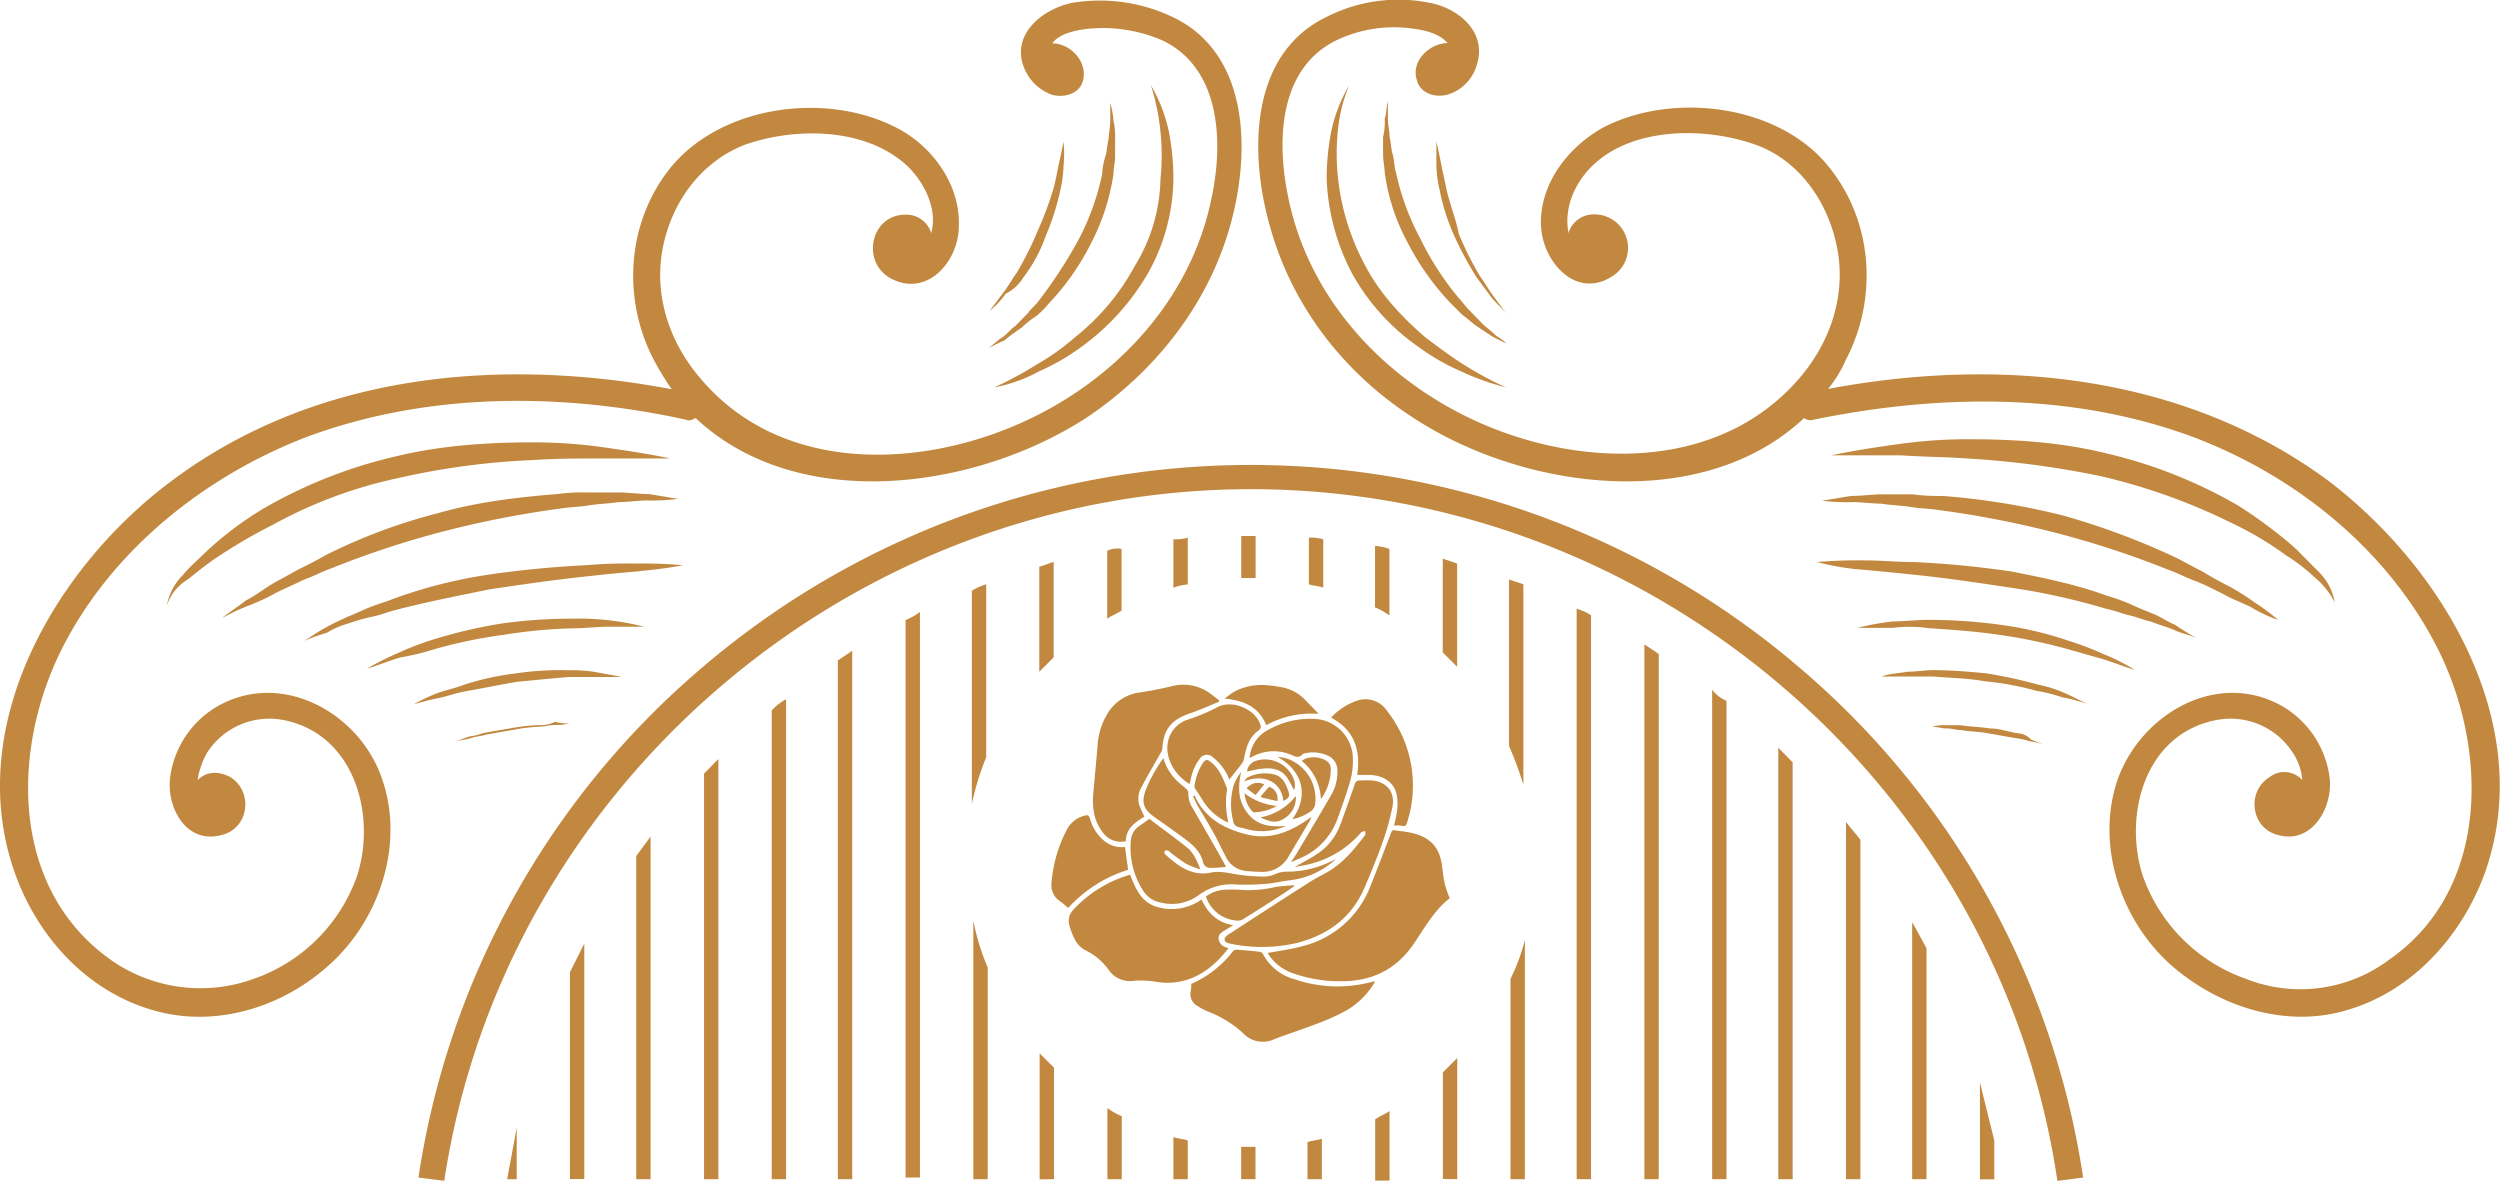
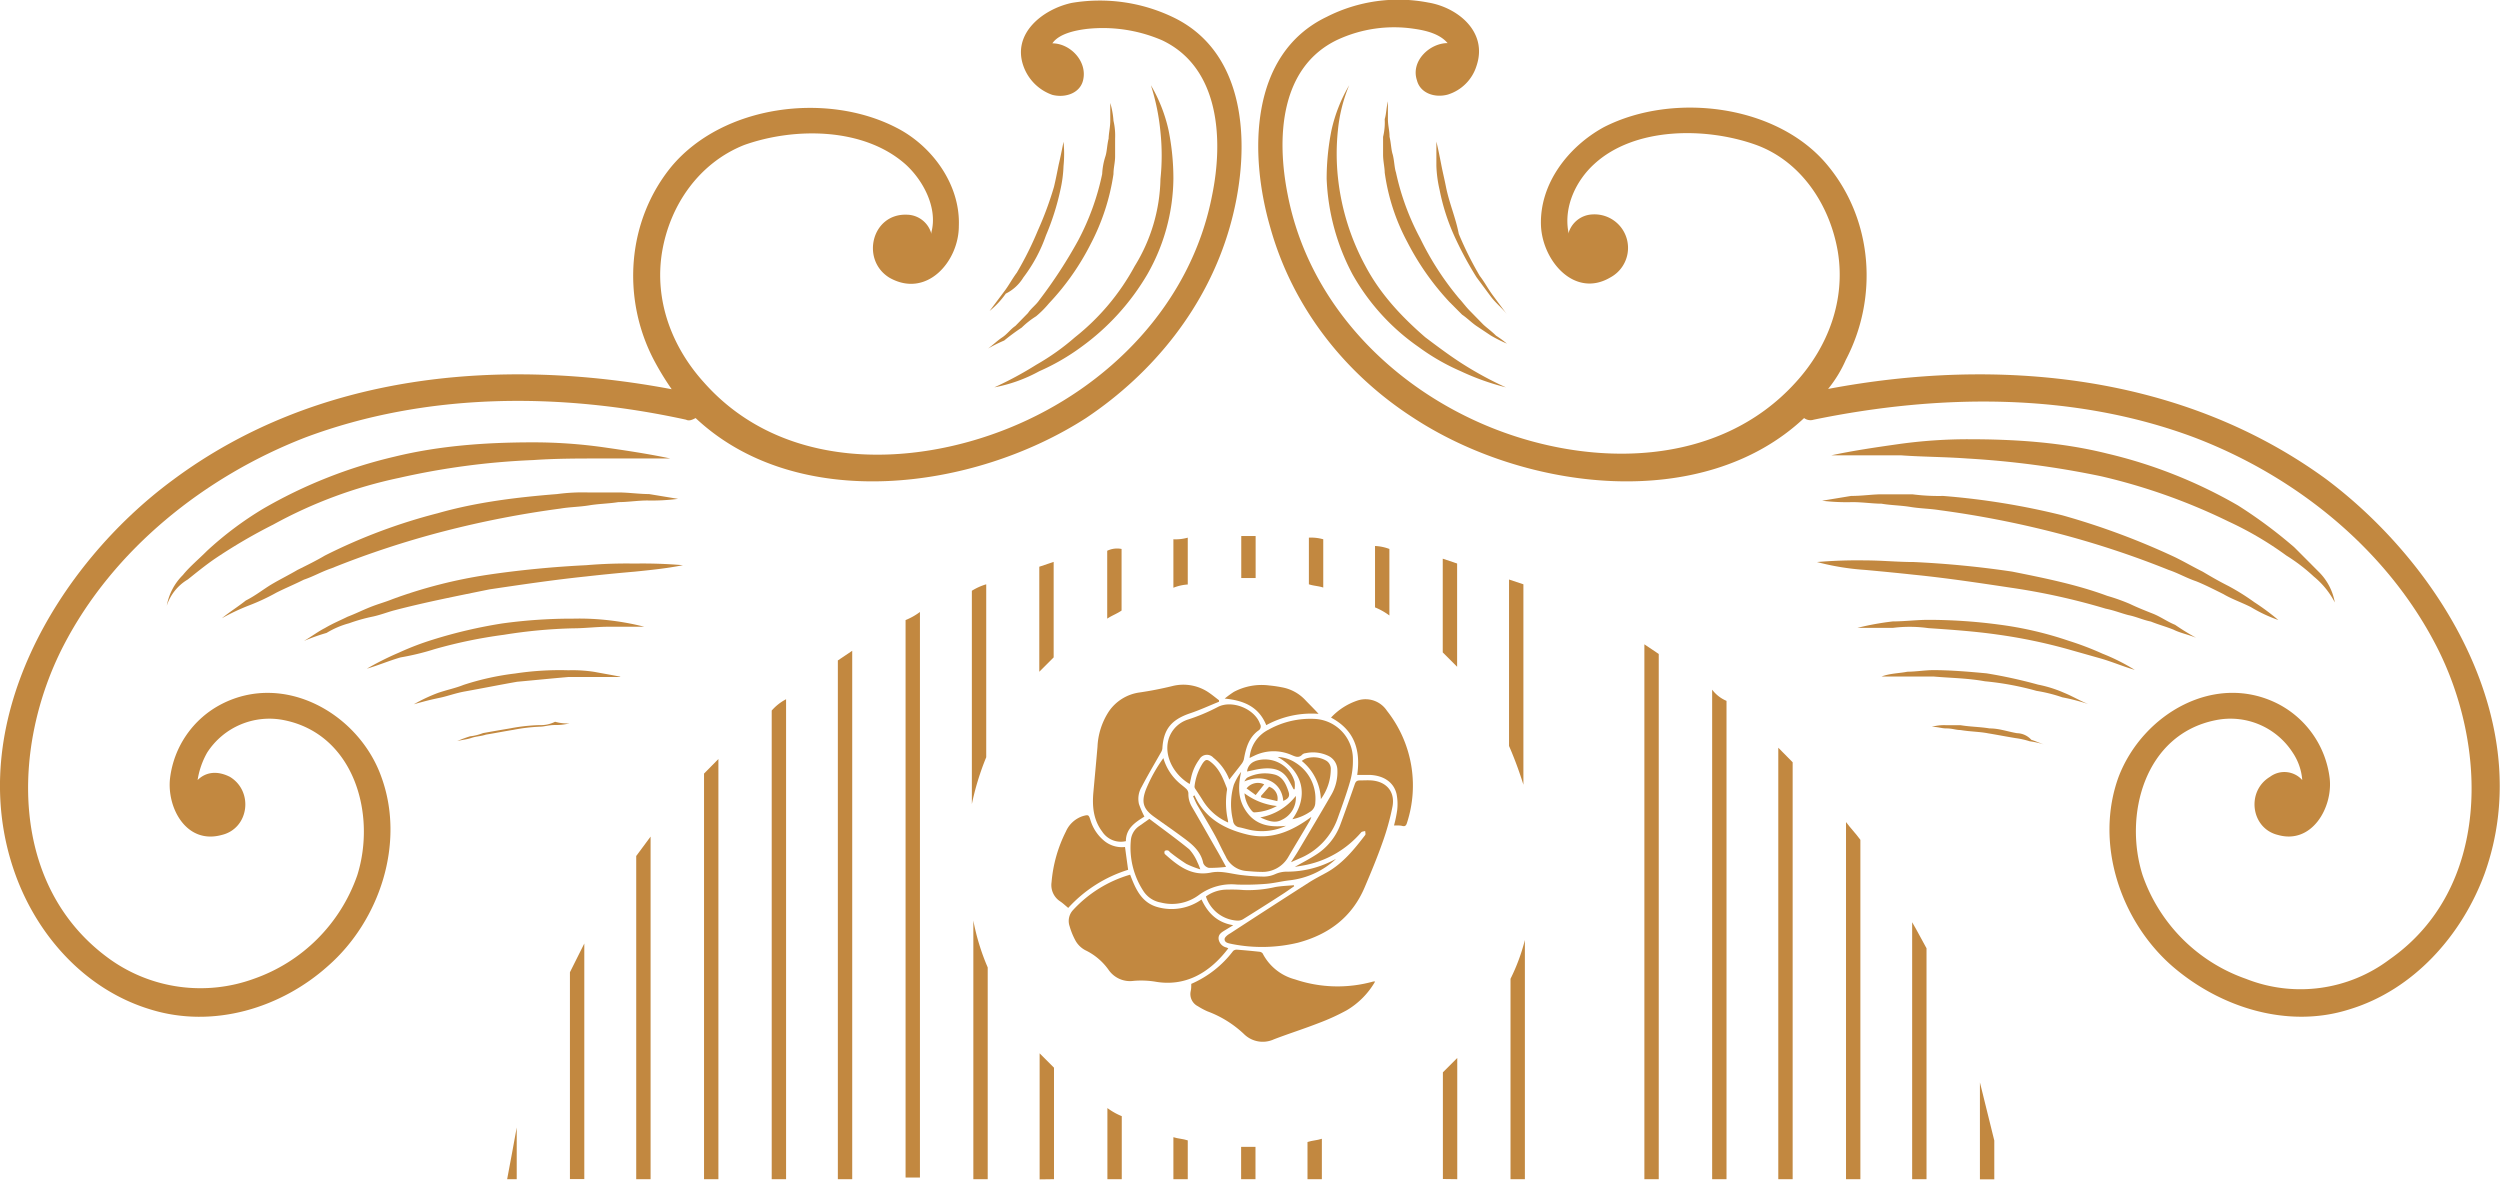
<svg xmlns="http://www.w3.org/2000/svg" viewBox="0 0 521.99 246.55">
  <defs>
    <style>.cls-1{fill:#c28840;}</style>
  </defs>
  <g id="Layer_2" data-name="Layer 2">
    <g id="Layer_1-2" data-name="Layer 1">
      <path class="cls-1" d="M57.73,123.73c2-1,3.7-1.69,5.72-2.7,2-.67,3.71-1.68,5.73-2.36a191.25,191.25,0,0,1,23.58-7.76A205,205,0,0,1,117,106.19c2-.34,4-.34,6.06-.68s4-.34,6.06-.67c2,0,4-.34,6.06-.34a42.51,42.51,0,0,0,6.4-.34l-6.06-1c-2,0-4.38-.34-6.4-.34h-6.4a40.39,40.39,0,0,0-6.4.34c-8.42.67-16.84,1.69-24.92,4A116.42,116.42,0,0,0,67.83,116c-1.68,1-3.7,2-5.72,3-1.69,1-3.71,2-5.39,3s-3.37,2.37-5.39,3.38c-1.69,1.35-3.37,2.36-5,3.71a44.73,44.73,0,0,1,5.72-2.7A43.53,43.53,0,0,0,57.73,123.73Z" />
      <path class="cls-1" d="M90.74,135.54a100.7,100.7,0,0,1,14.48-3,105.8,105.8,0,0,1,14.48-1.35c2.36,0,5-.33,7.41-.33h7.41a55,55,0,0,0-7.41-1.35,54.07,54.07,0,0,0-7.41-.34,106.57,106.57,0,0,0-14.82,1,101.12,101.12,0,0,0-14.48,3.38,57.81,57.81,0,0,0-7.07,2.7,62.28,62.28,0,0,0-6.74,3.37c2.36-.68,4.71-1.69,7.07-2.36A53.46,53.46,0,0,0,90.74,135.54Z" />
      <path class="cls-1" d="M72.88,130.14a35.8,35.8,0,0,1,4.72-1.35c1.68-.33,3.37-1,4.71-1.35,6.4-1.68,13.14-3,19.88-4.38,6.73-1,13.47-2,20.21-2.7,3-.34,6.39-.68,10.1-1,3.37-.34,6.74-.68,10.1-1.35a100.14,100.14,0,0,0-10.1-.34,100.14,100.14,0,0,0-10.1.34c-6.74.33-13.81,1-20.55,2A100.93,100.93,0,0,0,82,125.08c-1.69.68-3,1-4.72,1.69s-3,1.35-4.71,2c-1.35.68-3,1.35-4.72,2.36-1.35.68-2.69,1.69-4.38,2.7a40.42,40.42,0,0,1,4.72-1.68A17.86,17.86,0,0,1,72.88,130.14Z" />
      <path class="cls-1" d="M83.33,99.78a154.39,154.39,0,0,1,28-3.72c4.72-.33,9.43-.33,14.15-.33h14.48c-4.72-1-9.43-1.69-14.15-2.37a105.09,105.09,0,0,0-14.48-1c-9.77,0-19.53.68-29,3A100.1,100.1,0,0,0,55,106.19,71.05,71.05,0,0,0,43.24,115c-1.68,1.69-3.7,3.37-5.05,5.06a12,12,0,0,0-3.37,6.41A9.92,9.92,0,0,1,39.2,121c1.69-1.35,3.71-3,5.73-4.38a112,112,0,0,1,12.12-7.09A95.21,95.21,0,0,1,83.33,99.78Z" />
      <path class="cls-1" d="M112.63,151.4a37.84,37.84,0,0,0-6.06.67c-2,.34-4,.68-5.73,1a10.63,10.63,0,0,1-2.7.67,24.83,24.83,0,0,0-2.69,1c1.35-.33,2-.33,3-.67s2-.34,3-.68c2-.33,3.71-.67,5.73-1a37,37,0,0,1,5.72-.67c.68,0,1.69-.34,3-.34a11.51,11.51,0,0,0,3-.34,9.23,9.23,0,0,1-3-.34A6.62,6.62,0,0,1,112.63,151.4Z" />
      <path class="cls-1" d="M129.47,141.28c-1.69-.34-3.71-.68-5.39-1a29.57,29.57,0,0,0-5.39-.33,61.87,61.87,0,0,0-11.11.67A56,56,0,0,0,96.8,143c-1.69.68-3.37,1-5.39,1.69a34.21,34.21,0,0,0-5,2.36c2.35-.67,3.7-1,5.39-1.35s3.36-1,5.38-1.35c3.71-.67,7.08-1.35,10.78-2,3.71-.34,7.08-.68,10.78-1h10.78Z" />
      <path class="cls-1" d="M105.89,246.21h2v-10.8C107.24,239.12,106.57,242.5,105.89,246.21Z" />
      <path class="cls-1" d="M312.36,70.08c-1-1-2-1.68-2.7-2.36L307,65c-1-1-1.69-2-2.36-2.7a60.75,60.75,0,0,1-8.08-12.48A52.6,52.6,0,0,1,291.47,36c-.33-1-.33-2.37-.67-3.72-.34-1-.34-2.36-.67-3.71,0-1.35-.34-2.36-.34-3.71V21.16c-.34,1.35-.34,2.7-.67,3.71a12.54,12.54,0,0,1-.34,3.71v3.71c0,1.35.34,2.7.34,3.72a43,43,0,0,0,4.71,14.5A55.18,55.18,0,0,0,302.59,63l2.69,2.7c1,.67,2,1.68,3,2.36l3,2a29.92,29.92,0,0,0,3.36,1.69A22.24,22.24,0,0,0,312.36,70.08Z" />
      <path class="cls-1" d="M236.91,55.58a48.13,48.13,0,0,1-12.46,14.84,49.32,49.32,0,0,1-8.08,5.74,73.91,73.91,0,0,1-8.76,4.72A31.57,31.57,0,0,0,217,77.51a45.92,45.92,0,0,0,8.76-5.06,49.78,49.78,0,0,0,13.81-15.19A41,41,0,0,0,245,37.36a51.18,51.18,0,0,0-1-10.13,32.39,32.39,0,0,0-3.7-9.44,46,46,0,0,1,2,9.78,47.11,47.11,0,0,1,0,9.79A35.81,35.81,0,0,1,236.91,55.58Z" />
      <path class="cls-1" d="M281.71,17.79A32.42,32.42,0,0,0,278,27.23a51.94,51.94,0,0,0-1,10.13,46.29,46.29,0,0,0,5.39,19.9,45.73,45.73,0,0,0,13.81,15.19A45.31,45.31,0,0,0,305,77.51a52.31,52.31,0,0,0,9.43,3.37,73.13,73.13,0,0,1-8.76-4.72c-2.69-1.69-5.39-3.71-8.08-5.74-5.06-4.38-9.43-9.11-12.47-14.84A49.73,49.73,0,0,1,279.35,37a47.11,47.11,0,0,1,0-9.79A32.38,32.38,0,0,1,281.71,17.79Z" />
      <path class="cls-1" d="M295.18,87.29c23.24,15.18,60.29,19.91,81.51,0a2.2,2.2,0,0,0,2,.34c26.27-5.4,54.22-5.74,79.48,3.71,21.22,8.1,40.09,23.28,50.53,43.53,10.77,20.91,11.45,50.61-9.77,65.45a30.9,30.9,0,0,1-30,4.05,35.1,35.1,0,0,1-21.55-21.59c-4-12.49.33-29.36,15.15-32.39a15.45,15.45,0,0,1,16.17,6.74,11.82,11.82,0,0,1,2,5.74,5,5,0,0,0-6.74-.67c-5,3-4,10.79,1.69,12.14,7.07,2,11.45-5.73,10.78-11.81A20.2,20.2,0,0,0,475.71,147c-13.14-6.75-28.29,2-33.35,15.19-5.05,13.83.34,30,11.12,39.47,10.1,8.77,24.25,13.16,37,9.11,13.47-4.05,23.58-15.52,28.29-28.34,11.12-31-8.76-64.11-33-82.33-30-21.93-68.37-25.64-104.07-18.89a26.43,26.43,0,0,0,3.7-6.07c6.74-12.83,5.73-29-3.7-40.49-10.44-12.82-32.33-15.52-46.82-8.1-7.41,4.05-13.47,11.81-13.13,20.58.33,7.42,7.07,15.18,14.48,10.8a7,7,0,0,0-3.71-13.16,5.44,5.44,0,0,0-5.05,4v-.34c-1-5.4,1.69-10.8,5.39-14.17,8.42-7.76,23.24-7.76,33.68-4.05,9.43,3.37,15.5,12.48,17.18,22.27,1.68,10.12-2,19.91-8.76,27.33-16.16,17.88-42.77,17.88-63.65,9.45s-38.06-26-42.44-48.59c-2.36-11.81-1.69-26.66,10.44-32.39A28.06,28.06,0,0,1,295.18,6c2.36.33,5.39,1,7.07,3-3.7,0-7.74,3.72-6.4,7.76.68,2.7,3.71,3.72,6.4,3a9.09,9.09,0,0,0,6.06-6.07c2.36-7.09-4-12.15-10.1-13.16a33,33,0,0,0-21.22,3c-16.17,7.76-16.17,28.67-11.79,43.86C269.92,64.35,281,78.18,295.18,87.29Z" />
-       <path class="cls-1" d="M87.37,245.87l5.39.68c12.46-82.33,84.87-144.41,168.4-144.41,83.87,0,156.28,62.08,168.41,144.41l5.38-.68a173.38,173.38,0,0,0-58.6-105.94,176.25,176.25,0,0,0-230.38,0A173.38,173.38,0,0,0,87.37,245.87Z" />
      <path class="cls-1" d="M213.33,68.4a17.49,17.49,0,0,1,3-2.36,20.7,20.7,0,0,0,2.69-2.7,52.63,52.63,0,0,0,8.76-12.49,45.87,45.87,0,0,0,4.71-14.51c0-1.35.34-2.36.34-3.71V28.92a13.73,13.73,0,0,0-.34-3.71,17.23,17.23,0,0,0-.67-3.71v3.71c0,1.35-.34,2.7-.34,3.71-.34,1.35-.34,2.7-.67,3.71a14.24,14.24,0,0,0-.68,3.71,52.5,52.5,0,0,1-5,13.84A99.47,99.47,0,0,1,217,62.66c-.67,1-1.69,1.69-2.36,2.7L212,68.06c-1,.67-1.69,1.69-2.7,2.36s-1.68,1.35-3,2.36a30.75,30.75,0,0,1,3.37-1.68A44.26,44.26,0,0,1,213.33,68.4Z" />
      <path class="cls-1" d="M213.67,57.94a31.72,31.72,0,0,0,4.72-8.78,52.24,52.24,0,0,0,3-9.44,26.71,26.71,0,0,0,.67-5.06,25.17,25.17,0,0,0,0-5.06c-.34,1.68-.67,3.37-1,4.72-.34,1.69-.67,3.37-1,4.72a72.06,72.06,0,0,1-3.37,9.11,70.45,70.45,0,0,1-4.38,8.78c-1,1.34-1.68,2.69-2.69,4l-3,4A17.8,17.8,0,0,0,210,61.31,8.93,8.93,0,0,0,213.67,57.94Z" />
      <path class="cls-1" d="M301.91,39c-.33-1.68-.67-3-1-4.72s-.67-3.38-1-4.72v5.06a26,26,0,0,0,.68,5.06,43.74,43.74,0,0,0,3,9.44,73.36,73.36,0,0,0,4.71,8.78l3,4.05c1,1.35,2.35,2.36,3.36,3.71l-3-4.05c-1-1.35-1.68-2.7-2.69-4a71,71,0,0,1-4.38-8.77C303.94,45.45,302.59,42.42,301.91,39Z" />
      <path class="cls-1" d="M389.49,119c3.7.34,7.07.67,10.1,1,6.74.67,13.47,1.69,20.21,2.7a139.06,139.06,0,0,1,19.87,4.39c1.68.33,3.37,1,4.72,1.34,1.68.34,3,1,4.71,1.35,1.68.68,3,1,4.72,1.69,1.34.68,3,1,4.71,1.69a50.91,50.91,0,0,1-4.38-2.7c-1.68-.68-3-1.69-4.71-2.36s-3.37-1.35-4.72-2a40.33,40.33,0,0,0-4.71-1.68c-6.4-2.37-13.14-3.72-19.87-5.07a203.42,203.42,0,0,0-20.55-2c-3.37,0-6.74-.34-10.1-.34a100.44,100.44,0,0,0-10.11.34A53.12,53.12,0,0,0,389.49,119Z" />
      <path class="cls-1" d="M421.15,153.09c-2-.34-3.71-1-5.73-1-2-.33-4-.33-6.06-.67h-3a9.32,9.32,0,0,0-3,.34c1.35,0,2,.33,3,.33,1.34,0,2,.34,3,.34,2,.34,4,.34,5.72.68,2,.33,3.71.67,5.73,1a17.76,17.76,0,0,1,3,.67,17.06,17.06,0,0,1,3,.68c-1-.34-1.68-.68-2.69-1A4.08,4.08,0,0,0,421.15,153.09Z" />
      <path class="cls-1" d="M410.7,95.73a190.45,190.45,0,0,1,28,3.71,124.77,124.77,0,0,1,26.61,9.45A70.77,70.77,0,0,1,477.39,116a37,37,0,0,1,5.73,4.39,17.16,17.16,0,0,1,4.38,5.4,11.88,11.88,0,0,0-3.37-6.41l-5.05-5.07a98.12,98.12,0,0,0-11.79-8.77A100.42,100.42,0,0,0,440,94.71c-9.43-2.36-19.2-3-29-3a105.2,105.2,0,0,0-14.48,1c-4.72.67-9.43,1.35-14.15,2.36H396.9C401.27,95.39,406,95.39,410.7,95.73Z" />
      <path class="cls-1" d="M402.62,131.15c5.05.34,9.77.68,14.48,1.35a111.55,111.55,0,0,1,14.49,3l7.07,2c2.36.68,4.72,1.69,7.07,2.37a41.91,41.91,0,0,0-6.73-3.38,62.12,62.12,0,0,0-7.08-2.7,74.9,74.9,0,0,0-14.48-3.37,112.2,112.2,0,0,0-14.82-1c-2.36,0-5.05.33-7.41.33a58.31,58.31,0,0,0-7.41,1.35h7.41A27.86,27.86,0,0,1,402.62,131.15Z" />
      <path class="cls-1" d="M436,147c-1.69-.67-3.37-1.68-5.06-2.36a25.59,25.59,0,0,0-5.39-1.69,102.59,102.59,0,0,0-10.77-2.36c-3.71-.34-7.41-.67-11.12-.67-1.68,0-3.7.33-5.39.33-1.68.34-3.7.34-5.39,1h10.78c3.71.33,7.07.33,10.78,1a61.18,61.18,0,0,1,10.78,2,32.45,32.45,0,0,1,5.39,1.35A43.68,43.68,0,0,1,436,147Z" />
      <path class="cls-1" d="M31.46,210.78c13.13,4.05,27.28-.34,37.05-9.11C79.28,192.22,84.67,176,79.62,162.2,74.91,149,59.41,140.26,46.28,147A20.15,20.15,0,0,0,35.5,162.53c-.68,6.08,3.37,13.84,10.78,11.81C52,173,53,165.23,48,162.2c-2.69-1.35-5.05-1-6.74.67a16.78,16.78,0,0,1,2-5.74,15.46,15.46,0,0,1,16.17-6.74c14.48,3,19.2,19.57,15.16,32.39A35.12,35.12,0,0,1,53,204.37a32.57,32.57,0,0,1-30-4.05c-21.22-15.18-20.55-44.54-9.77-65.45,10.44-20.25,29.64-35.43,50.52-43.53,25.26-9.45,53.22-9.45,79.49-3.71.67.34,1.34,0,2-.34,21.22,19.91,57.93,15.18,81.51,0,14.14-9.45,25.26-23.28,30-39.81,4.38-15.19,4.38-36.1-11.79-43.87a35.37,35.37,0,0,0-21.21-3C217.71,1.93,211.31,7,213.67,13.74a9.84,9.84,0,0,0,6.06,6.07c2.7.68,5.73-.34,6.4-3,1-4-2.69-7.76-6.4-7.76,1.35-2,4.72-2.7,7.08-3a31.24,31.24,0,0,1,15.83,2.36c12.12,5.73,12.8,20.92,10.44,32.39-4.38,22.61-21.56,40.15-42.44,48.59S163.15,98.09,147,79.87c-6.73-7.42-10.44-17.21-8.75-27.33C139.91,42.75,146,34,155.4,30.27c10.44-3.71,24.93-3.71,33.68,4.05,3.71,3.37,6.74,9.11,5.39,14.17v.34a5.36,5.36,0,0,0-5.05-4c-7.41-.34-9.77,9.45-3.7,13.16,7.74,4.38,14.48-3.38,14.48-10.8.34-8.77-5.73-16.87-13.14-20.58-14.48-7.42-36-4.73-46.81,8.1-9.43,11.47-10.44,27.66-3.71,40.48a58.3,58.3,0,0,0,3.71,6.08c-35.71-6.75-74.1-3.38-104.08,18.89C11.92,118-7.95,151.4,3.16,182.44,7.88,195.6,18,206.73,31.46,210.78Z" />
      <path class="cls-1" d="M217,118.33v21.93l3-3V117.32Z" />
      <path class="cls-1" d="M231.18,115v14.17c1-.67,2-1,3-1.69V114.62A4.75,4.75,0,0,0,231.18,115Z" />
      <path class="cls-1" d="M119,203v43.19h3V197Z" />
      <path class="cls-1" d="M245,112.6v10.12a9.75,9.75,0,0,1,3-.68v-9.78A9.32,9.32,0,0,1,245,112.6Z" />
      <path class="cls-1" d="M273.29,112.26V122c1,.34,2,.34,3,.68V112.6A9.23,9.23,0,0,0,273.29,112.26Z" />
      <path class="cls-1" d="M262.17,111.92h-3v8.77h3v-8.77Z" />
      <path class="cls-1" d="M147,161.52v84.69h3V158.48Z" />
      <path class="cls-1" d="M205.92,122a12.21,12.21,0,0,0-3,1.35v44.54a55.53,55.53,0,0,1,3-9.78Z" />
      <path class="cls-1" d="M287.1,114v12.82a13.55,13.55,0,0,1,3,1.69V114.62A9.73,9.73,0,0,0,287.1,114Z" />
      <path class="cls-1" d="M132.84,178.73v67.48h3V174.68Z" />
      <path class="cls-1" d="M161.13,148.36v97.85h3V146A10.39,10.39,0,0,0,161.13,148.36Z" />
      <path class="cls-1" d="M203.23,246.21h3V202a46.81,46.81,0,0,1-3-9.79Z" />
      <path class="cls-1" d="M174.94,137.9V246.21h3V135.88Z" />
      <path class="cls-1" d="M189.08,129.47v116.4h3V127.78A13.55,13.55,0,0,1,189.08,129.47Z" />
      <path class="cls-1" d="M399.25,192.56v53.65h3V198C401.27,196.27,400.26,194.25,399.25,192.56Z" />
      <path class="cls-1" d="M318.08,122l-3-1v34.75a78.34,78.34,0,0,1,3,8.1Z" />
      <path class="cls-1" d="M357.49,144V246.21h3V146.34A7.35,7.35,0,0,1,357.49,144Z" />
-       <path class="cls-1" d="M329.2,127.11v119.1h3V128.46A11.52,11.52,0,0,0,329.2,127.11Z" />
      <path class="cls-1" d="M343.34,134.53V246.21h3V136.55Z" />
      <path class="cls-1" d="M413.4,226v20.24h3v-8.1Z" />
      <path class="cls-1" d="M385.44,171.64v74.57h3V175.35C387.46,174,386.45,173,385.44,171.64Z" />
      <path class="cls-1" d="M371.3,156.12v90.09h3V159.16Z" />
-       <path class="cls-1" d="M290.13,246.21V232c-1,.67-2,1-3,1.69v12.82h3Z" />
      <path class="cls-1" d="M301.24,116.65v19.57l3,3V117.66Z" />
      <path class="cls-1" d="M304.27,246.21V220.9l-3,3v22.27Z" />
      <path class="cls-1" d="M276,246.21v-8.44c-1,.34-2,.34-3,.68v7.76Z" />
      <path class="cls-1" d="M315.39,246.21h3V196.27a40.43,40.43,0,0,1-3,8.1Z" />
      <path class="cls-1" d="M259.14,246.21h3v-6.75h-3Z" />
      <path class="cls-1" d="M220.07,246.21V222.93l-3-3v26.32Z" />
      <path class="cls-1" d="M234.22,246.21V233.05a13.83,13.83,0,0,1-3-1.69v14.85Z" />
      <path class="cls-1" d="M248,246.21v-8.1c-1-.34-2-.34-3-.67v8.77Z" />
      <path class="cls-1" d="M386.79,104.84c2,0,4.38.33,6.06.33,2,.34,4,.34,6.07.68s4,.34,6.06.67a205.44,205.44,0,0,1,24.25,4.73A191.81,191.81,0,0,1,452.81,119c2,.67,3.7,1.68,5.72,2.36,1.69.67,3.71,1.69,5.73,2.7,1.68,1,3.7,1.69,5.72,2.7a30.52,30.52,0,0,0,5.73,2.7,48.84,48.84,0,0,0-5-3.71,47.75,47.75,0,0,0-5.39-3.38c-2-1-3.71-2-5.39-3-2-1-3.71-2-5.73-3a152.6,152.6,0,0,0-23.57-8.77,152.65,152.65,0,0,0-24.93-4.05,42.58,42.58,0,0,1-6.4-.34h-6.4c-2,0-4,.34-6.4.34l-6.06,1A42.58,42.58,0,0,0,386.79,104.84Z" />
-       <path class="cls-1" d="M301.72,184.78a31.7,31.7,0,0,1-.58-3.64c-.44-3.94-2.19-6.13-6-7.14-1.28-.34-2.63-.42-3.95-.64-.57-.1-.64.29-.79.68-1.42,3.67-2.8,7.35-4.27,11a20.4,20.4,0,0,1-14,12.47c-2.4.69-4.91,1-7.44,1.47.18.29.4.68.67,1a10.13,10.13,0,0,0,5,3.37,29.26,29.26,0,0,0,9.47,1.53c6.53.07,11.71-2.4,15.42-7.91,2.27-3.38,4.33-7,7.45-9.43A24.22,24.22,0,0,1,301.72,184.78Z" />
      <path class="cls-1" d="M256.47,198l-.37-.16a2.14,2.14,0,0,1-1.66-1.76c-.1-1,.62-1.41,1.32-1.84l1.74-1.06c-3.37-.55-5.33-2.57-6.62-5.37a10.83,10.83,0,0,1-9,1.64c-3.5-.88-4.76-3.79-5.91-6.82A26.06,26.06,0,0,0,224.06,190a3.34,3.34,0,0,0-.73,3.39,14.56,14.56,0,0,0,1.28,3.1,5.06,5.06,0,0,0,2,1.91,12.67,12.67,0,0,1,4.9,4.16,5.43,5.43,0,0,0,5.19,2.24,18.57,18.57,0,0,1,4.47.16C247.36,206.07,252.51,203.24,256.47,198Z" />
      <path class="cls-1" d="M255.69,196.11c0,.78.93.85,1.56,1a32.13,32.13,0,0,0,13.77-.28c6.41-1.71,11.28-5.33,13.92-11.57,1.3-3.05,2.58-6.12,3.68-9.24a52,52,0,0,0,2.13-7.63c.57-3.09-1.28-5.21-4.4-5.44-.8-.06-1.61,0-2.41,0-.65,0-.89.24-1.09.85-1,2.86-2,5.72-3.05,8.54a12.65,12.65,0,0,1-5.14,6.2c-1.33.85-2.73,1.57-4.31,2.46,1-.17,1.77-.28,2.55-.45a20.71,20.71,0,0,0,11.31-6.76c.17-.19.56-.19.84-.28,0,.28.13.66,0,.84-2.3,3-4.72,6-8.13,7.87-1.22.67-2.46,1.3-3.63,2.05q-8.25,5.28-16.45,10.63C256.36,195.16,255.68,195.69,255.69,196.11Z" />
      <path class="cls-1" d="M235.08,175.63c0-2.73,2.07-4,3.87-5.13a20,20,0,0,1-1.14-2.62,4.87,4.87,0,0,1,.56-3.58c1.26-2.41,2.65-4.76,4-7.14a2.21,2.21,0,0,0,.33-.87c.22-4,1.86-6,5.68-7.32,2.08-.69,4.09-1.62,6.14-2.45v-.31c-.67-.51-1.32-1.05-2-1.52a9.43,9.43,0,0,0-7.79-1.43c-2.26.55-4.55,1-6.84,1.33a9.29,9.29,0,0,0-6.36,3.95,14.64,14.64,0,0,0-2.38,7.4c-.27,3.17-.57,6.35-.86,9.52-.26,2.92,0,5.73,1.85,8.18A4.64,4.64,0,0,0,235.08,175.63Z" />
      <path class="cls-1" d="M270.39,204.49a10.63,10.63,0,0,1-6.76-5.43,1,1,0,0,0-.69-.34c-1.54-.17-3.08-.31-4.63-.43a1.12,1.12,0,0,0-.83.26,21.82,21.82,0,0,1-8.75,6.88c0,.54,0,1-.11,1.49a2.84,2.84,0,0,0,1.5,3.18,14.9,14.9,0,0,0,2,1.07,22.41,22.41,0,0,1,7.59,4.71A5.57,5.57,0,0,0,266,217c3.08-1.18,6.22-2.17,9.29-3.37a45.46,45.46,0,0,0,5.9-2.69,16.51,16.51,0,0,0,5.93-6,2.48,2.48,0,0,0-.4,0A27.7,27.7,0,0,1,270.39,204.49Z" />
      <path class="cls-1" d="M236.11,175.53a16.53,16.53,0,0,0,2.65,10.55,5.41,5.41,0,0,0,3.6,2.36,9.4,9.4,0,0,0,7.94-1.55,11.47,11.47,0,0,1,7.93-2.2,53,53,0,0,0,6.17-.15c1.59-.13,3.16-.53,4.75-.72a17,17,0,0,0,9.8-4.48l-.68.34a20.88,20.88,0,0,1-9.42,2.32,6,6,0,0,0-2.54.49,5.92,5.92,0,0,1-2.41.54,41.63,41.63,0,0,1-4.86-.34c-2.07-.26-4.1-.93-6.2-.5-4.07.83-6.89-1.42-9.63-3.87a.68.68,0,0,1,0-.66.88.88,0,0,1,.7-.07c.18.06.3.3.48.42a38.5,38.5,0,0,0,3.32,2.37,19.43,19.43,0,0,0,2.91,1.14A13,13,0,0,0,250,180a9.5,9.5,0,0,0-1.69-2.67c-2.71-2.21-5.55-4.25-8.33-6.35l-2.07,1.46A4,4,0,0,0,236.11,175.53Z" />
      <path class="cls-1" d="M283.38,161.8c.93,0,1.79,0,2.64,0,2.92.13,5,1.54,5.58,4a11,11,0,0,1,.13,3.34,25.64,25.64,0,0,1-.67,3.22l.86,0a3.42,3.42,0,0,1,.79.07c.64.21.9-.05,1.07-.65a25.16,25.16,0,0,0-4.19-23.37,5.35,5.35,0,0,0-6-2.19,13.34,13.34,0,0,0-5.68,3.61C282.92,152.49,284.11,156.77,283.38,161.8Z" />
      <path class="cls-1" d="M279.25,171c.94-2.64,1.92-5.28,2.69-8a15.8,15.8,0,0,0,.54-4.44,8.38,8.38,0,0,0-7.92-8.45,17.85,17.85,0,0,0-9.65,2.22,7.19,7.19,0,0,0-4,5.94c.36-.18.61-.31.88-.43a9.25,9.25,0,0,1,7.78-.24c.87.36,1.59.78,2.37-.08a1.22,1.22,0,0,1,.67-.26,7.37,7.37,0,0,1,4.63.51,3.34,3.34,0,0,1,2,3,9.49,9.49,0,0,1-1.42,5.44c-2.25,3.89-4.56,7.75-6.85,11.61-.41.69-.87,1.35-1.41,2.2l1.73-.76A14.15,14.15,0,0,0,279.25,171Z" />
      <path class="cls-1" d="M254.23,147.64a39.23,39.23,0,0,1-6.35,2.65,6.29,6.29,0,0,0-2.71,1.87c-3,3.63-1,9.05,3.24,11.54.08-.38.15-.74.24-1.1a10,10,0,0,1,1.79-4.08,1.79,1.79,0,0,1,2.9-.32,10.84,10.84,0,0,1,3.34,4.57c.84-1.08,1.69-2.13,2.51-3.21a2.74,2.74,0,0,0,.52-1c.42-2.31,1-4.52,3-6a1,1,0,0,0,.37-1.42C262,148,257.2,146.05,254.23,147.64Z" />
      <path class="cls-1" d="M235.55,181.61c-.22-1.58-.43-3.11-.65-4.76a5.81,5.81,0,0,1-4.41-1.34,8.92,8.92,0,0,1-2.82-4.31c-.35-1.08-.41-1.12-1.52-.82a5.84,5.84,0,0,0-3.59,3.23,28.73,28.73,0,0,0-3,10.6,4.05,4.05,0,0,0,1.81,4c.59.4,1.11.9,1.67,1.36A28.26,28.26,0,0,1,235.55,181.61Z" />
      <path class="cls-1" d="M239.27,164.83c-1,2.66-.59,4.08,1.74,5.74,1.89,1.36,3.81,2.68,5.68,4.06s4,2.88,4.54,5.58a1.63,1.63,0,0,0,1.19,1A27.56,27.56,0,0,0,256,181c-.65-1.18-1.3-2.4-2-3.6-1.72-3-3.42-6-5.17-9a5.23,5.23,0,0,1-.7-2.76,1.39,1.39,0,0,0-.41-.9c-.54-.52-1.17-.94-1.71-1.45a10.88,10.88,0,0,1-3.1-5A31.6,31.6,0,0,0,239.27,164.83Z" />
      <path class="cls-1" d="M249.11,166.26c.3.63.55,1.28.9,1.88,1.17,2,2.41,4,3.56,6.09.83,1.49,1.52,3.07,2.34,4.57a5.19,5.19,0,0,0,4.31,3.06c1,.08,2,.18,3,.18a6.2,6.2,0,0,0,5.82-3.19c1.47-2.52,3-5,4.46-7.53a5.54,5.54,0,0,0,.3-.75c-4.14,3.05-8.41,4.88-13.4,3.67-4.77-1.16-8.84-3.38-11-8.18Z" />
      <path class="cls-1" d="M264.39,151.41a19.62,19.62,0,0,1,10.92-2.36c-.94-1.05-1.94-2-2.88-3a8.84,8.84,0,0,0-4.82-2.55,25.43,25.43,0,0,0-2.62-.38,12.35,12.35,0,0,0-7.38,1.35,21.55,21.55,0,0,0-1.9,1.39C259.7,146.25,262.82,147.55,264.39,151.41Z" />
      <path class="cls-1" d="M258.32,192.22a2.13,2.13,0,0,0,1.19-.27q4.1-2.55,8.14-5.16c.87-.55,1.7-1.16,2.56-1.74l-.06-.22c-1.31.12-2.64.15-3.93.39a24.82,24.82,0,0,1-6.54.62,29.06,29.06,0,0,0-3.37-.09,7.5,7.5,0,0,0-4.52,1.43A7.31,7.31,0,0,0,258.32,192.22Z" />
      <path class="cls-1" d="M256.17,164.57c-.78-2-1.53-4-3.29-5.41-.83-.67-1.14-.65-1.75.19a11.35,11.35,0,0,0-1.72,4.87.84.84,0,0,0,.17.5c.49.76,1,1.49,1.48,2.28a11.82,11.82,0,0,0,5.37,4.74c0-.28-.05-.46-.08-.64a16.94,16.94,0,0,1-.18-6A1.14,1.14,0,0,0,256.17,164.57Z" />
      <path class="cls-1" d="M257.62,163.86a14.26,14.26,0,0,0-.17,7.45,1.54,1.54,0,0,0,1.33,1.43c.92.18,1.81.49,2.74.64a12,12,0,0,0,7-.95c-3.09.32-6,0-8.05-2.66s-2-5.54-1.32-8.61A11.87,11.87,0,0,0,257.62,163.86Z" />
      <path class="cls-1" d="M266.77,158.05c5.35,3,6.53,8.2,3.07,13a10.15,10.15,0,0,0,3.62-1.5,2.28,2.28,0,0,0,1.17-2,8.85,8.85,0,0,0-4.16-8.32A7.36,7.36,0,0,0,266.77,158.05Z" />
      <path class="cls-1" d="M275.79,166.85a10.59,10.59,0,0,0,2.07-6.18,2,2,0,0,0-.94-1.84,5.25,5.25,0,0,0-4.26-.45,4.39,4.39,0,0,0-.86.5A10.76,10.76,0,0,1,275.79,166.85Z" />
      <path class="cls-1" d="M262.13,158.91a2.52,2.52,0,0,0-1.75,2.18c1-.2,1.85-.43,2.74-.55,2.28-.3,4.43-.11,5.8,2.1.43.69.79,1.43,1.18,2.15h.21a5.86,5.86,0,0,0,0-1.56,6.43,6.43,0,0,0-8.22-4.33Z" />
      <path class="cls-1" d="M259.81,163.16c4.06-1.7,7.81.13,8.13,4.06,1.13-.46,1.42-1,1.09-1.95-.5-1.5-1.14-3-2.77-3.51a8.11,8.11,0,0,0-5.76.57C260.21,162.46,260,162.87,259.81,163.16Z" />
      <path class="cls-1" d="M267.61,171.19a5.07,5.07,0,0,0,2.95-5,12.07,12.07,0,0,1-7.42,4.48C264.61,171.33,266.15,172,267.61,171.19Z" />
      <path class="cls-1" d="M261.37,169.29c.13.15.34.34.5.33a10.83,10.83,0,0,0,4.75-1.33,13.56,13.56,0,0,1-6.78-2.65A6.51,6.51,0,0,0,261.37,169.29Z" />
      <path class="cls-1" d="M266.7,167.27a2.56,2.56,0,0,0-1.72-3l-1.7,1.93.07.3Z" />
      <path class="cls-1" d="M260.28,164.62l1.9,1.38,1.78-2.23A3,3,0,0,0,260.28,164.62Z" />
    </g>
  </g>
</svg>